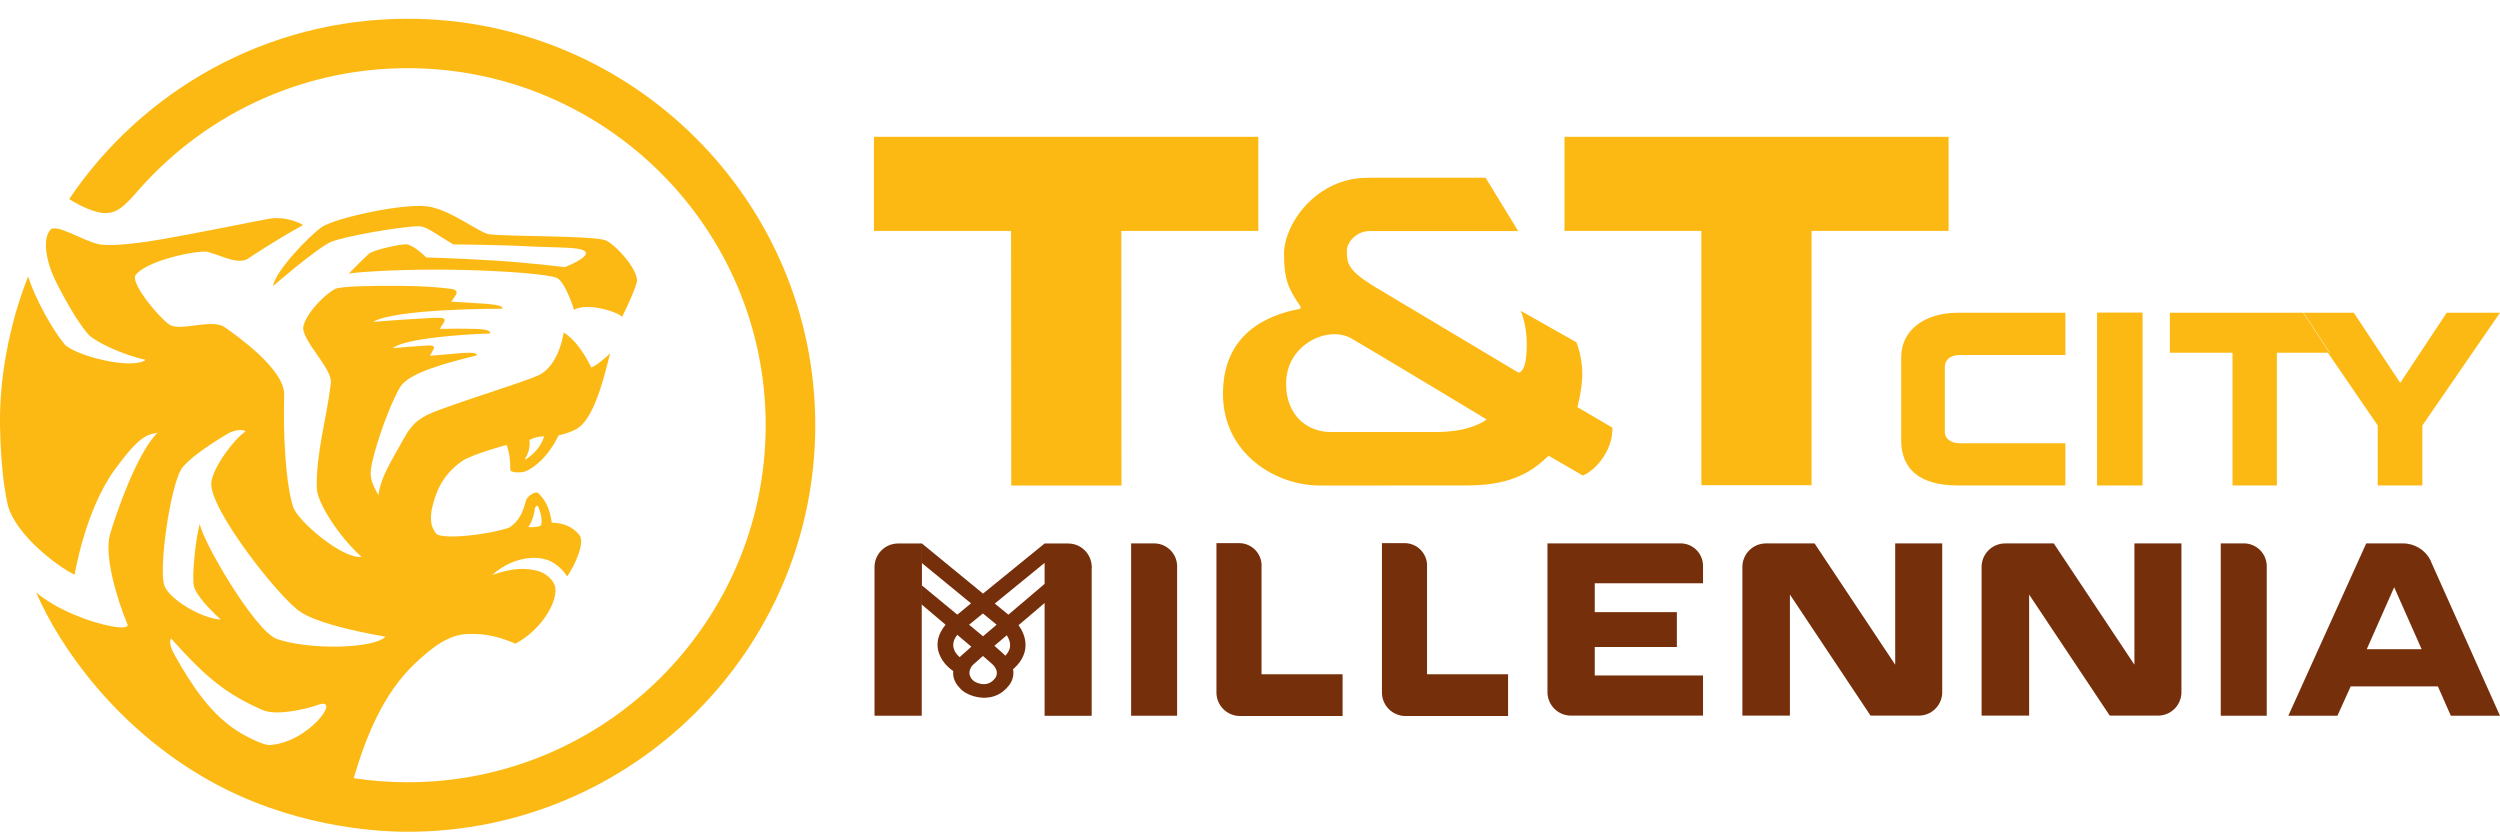
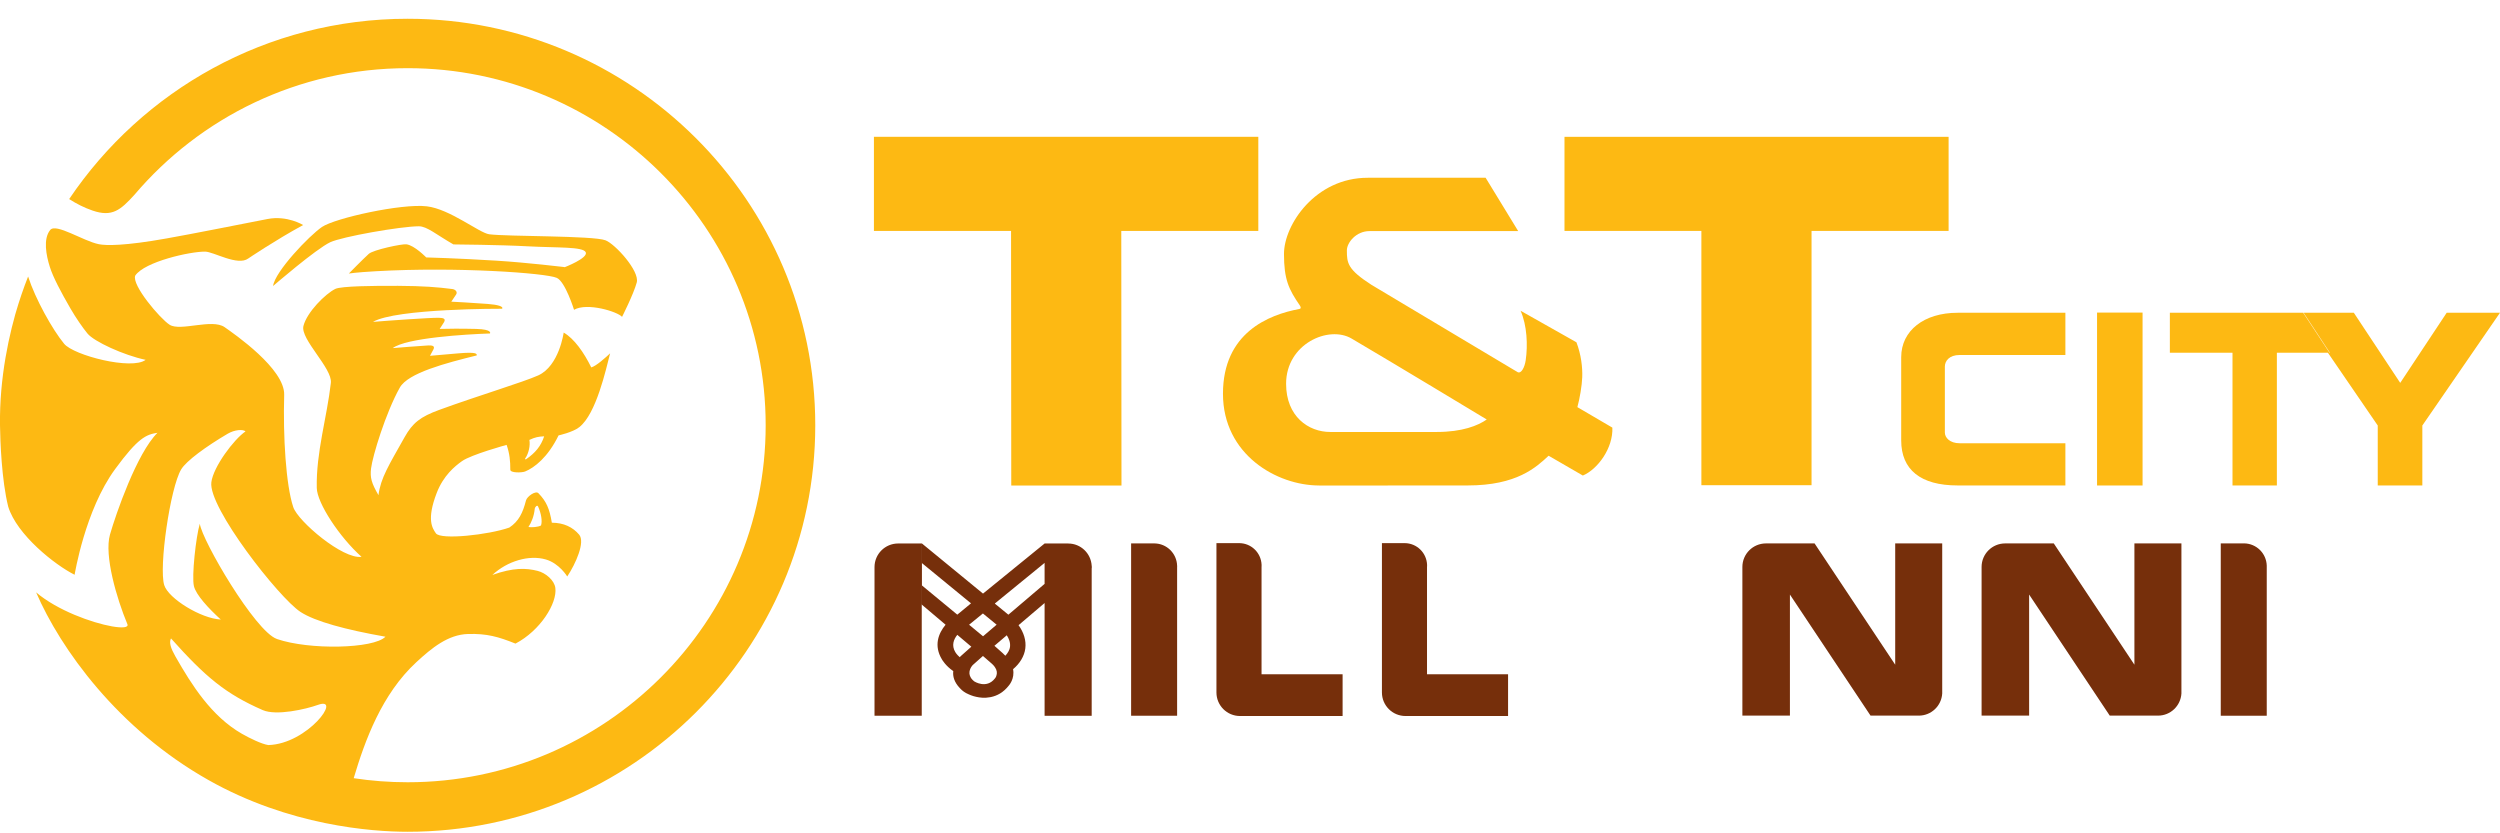
<svg xmlns="http://www.w3.org/2000/svg" width="123" height="41" viewBox="0 0 123 41" fill="none">
  <g clip-path="url(#clip0_616_510)">
    <path d="M27.774 13.14C27.774 13.14 25.909 12.917 24.427 12.825C22.464 12.703 20.968 12.665 20.968 12.665C20.968 12.665 20.397 12.072 19.995 12.02C19.776 11.992 18.362 12.291 18.143 12.491C17.876 12.731 17.163 13.458 17.163 13.458C17.163 13.458 17.482 13.402 18.487 13.345C22.457 13.117 26.865 13.432 27.396 13.672C27.814 13.861 28.243 15.242 28.243 15.242C28.89 14.868 30.395 15.338 30.605 15.59C30.605 15.59 31.177 14.461 31.328 13.898C31.479 13.333 30.261 12.001 29.789 11.822C29.175 11.589 24.946 11.643 24.069 11.526C23.578 11.46 22.14 10.286 21.001 10.151C19.755 10.003 16.479 10.733 15.842 11.166C15.217 11.592 13.527 13.357 13.435 14.072C13.435 14.072 15.54 12.253 16.245 11.919C16.824 11.646 19.703 11.137 20.607 11.133C21.01 11.133 21.475 11.549 22.308 12.025C22.308 12.025 24.602 12.044 25.971 12.119C27.41 12.197 28.692 12.128 28.819 12.413C28.944 12.7 27.774 13.15 27.774 13.15V13.14Z" fill="#FDB913" />
    <path d="M20.054 0.923C13.126 0.923 7.007 4.449 3.403 9.794C3.769 10.031 4.149 10.22 4.548 10.358C5.515 10.693 5.928 10.337 6.608 9.591C9.841 5.781 14.669 3.354 20.057 3.354C29.77 3.354 37.671 11.236 37.671 20.921C37.671 30.606 29.77 38.487 20.057 38.487C19.155 38.487 18.268 38.419 17.402 38.287C17.956 36.426 18.787 34.145 20.486 32.578C21.241 31.881 22.044 31.22 23.028 31.192C23.955 31.166 24.522 31.328 25.362 31.665C26.587 31.024 27.422 29.676 27.323 28.925C27.273 28.546 26.844 28.186 26.45 28.087C25.883 27.944 25.26 27.918 24.224 28.287C24.963 27.603 26.027 27.287 26.853 27.525C27.523 27.718 27.908 28.363 27.908 28.363C28.326 27.737 28.802 26.663 28.493 26.303C28.18 25.936 27.741 25.72 27.151 25.717C27.035 25.021 26.881 24.668 26.49 24.265C26.351 24.124 25.928 24.428 25.879 24.621C25.723 25.233 25.522 25.651 25.057 25.957C24.028 26.318 21.676 26.572 21.447 26.24C21.274 25.99 20.977 25.572 21.487 24.251C21.817 23.395 22.377 22.938 22.733 22.686C23.188 22.364 24.925 21.888 24.925 21.888C25.076 22.319 25.109 22.691 25.107 23.11C25.107 23.277 25.68 23.26 25.836 23.197C26.287 23.013 26.955 22.505 27.481 21.422C27.481 21.422 28.182 21.269 28.5 21.017C29.341 20.358 29.815 18.158 30.018 17.384C29.82 17.57 29.338 18.01 29.09 18.076C28.725 17.334 28.248 16.659 27.733 16.362C27.733 16.362 27.512 18.005 26.478 18.471C25.742 18.803 23.528 19.466 21.612 20.166C20.68 20.507 20.302 20.803 19.906 21.509C19.134 22.886 18.73 23.512 18.62 24.362C18.282 23.773 18.2 23.51 18.256 23.046C18.334 22.422 18.978 20.307 19.67 19.071C20.076 18.346 21.935 17.864 23.455 17.487C23.467 17.402 23.443 17.308 22.537 17.386C21.548 17.471 21.156 17.506 21.156 17.506C21.156 17.506 21.277 17.28 21.322 17.195C21.421 17.009 21.248 16.991 21.081 16.995C20.876 17 19.323 17.127 19.323 17.127C19.981 16.626 22.893 16.447 24.106 16.407C24.106 16.407 24.253 16.205 23.422 16.183C22.589 16.162 22.046 16.174 21.633 16.183C21.706 16.054 21.775 15.979 21.848 15.847C21.949 15.668 21.791 15.64 21.586 15.635C21.192 15.626 18.992 15.781 18.351 15.837C19.481 15.169 24.703 15.19 24.703 15.19C24.781 15.077 24.498 14.992 23.986 14.953C23.349 14.901 22.204 14.842 22.204 14.842C22.211 14.837 22.374 14.585 22.438 14.494C22.525 14.369 22.412 14.242 22.259 14.221C21.508 14.124 20.847 14.072 19.585 14.063C18.41 14.056 16.786 14.075 16.5 14.213C16.014 14.449 15.101 15.357 14.929 16.038C14.766 16.685 16.361 18.123 16.279 18.836C16.087 20.528 15.547 22.265 15.585 24.009C15.601 24.75 16.703 26.43 17.787 27.395C16.871 27.527 14.66 25.649 14.428 24.95C14.065 23.856 13.923 21.472 13.982 19.429C14.02 18.149 11.53 16.433 11.051 16.096C10.431 15.663 8.878 16.315 8.347 15.979C7.88 15.684 6.461 14.014 6.655 13.557C7.125 12.87 9.355 12.373 10.091 12.38C10.509 12.383 11.696 13.103 12.215 12.717C12.215 12.717 13.543 11.818 14.915 11.072C14.915 11.072 14.136 10.587 13.164 10.775C11.573 11.083 9.602 11.481 8.198 11.731C6.122 12.102 5.218 12.086 4.864 12.015C4.087 11.858 2.756 10.966 2.471 11.314C2.112 11.754 2.275 12.573 2.45 13.126C2.612 13.646 3.004 14.376 3.457 15.162C3.75 15.668 4.068 16.12 4.302 16.407C4.623 16.805 6.093 17.478 7.165 17.704C6.494 18.224 3.627 17.487 3.155 16.913C2.577 16.212 1.732 14.696 1.383 13.604C1.154 14.185 0.951 14.778 0.776 15.386C0.826 15.209 0.878 15.035 0.93 14.865C0.446 16.409 -0.031 18.577 1.57394e-06 20.923C0.012 21.707 0.078 23.616 0.404 24.927C0.828 26.313 2.707 27.798 3.67 28.278C3.674 28.28 4.177 25.105 5.666 23.077C6.789 21.545 7.186 21.378 7.748 21.293C6.735 22.295 5.704 25.28 5.411 26.301C5.119 27.325 5.737 29.434 6.268 30.712C6.336 30.879 6.02 30.907 5.508 30.817C4.526 30.643 2.827 30.036 1.777 29.144C2.976 31.919 5.791 35.859 10.254 38.377C14.228 40.622 18.287 40.923 20.057 40.923C31.115 40.923 40.111 31.952 40.111 20.923C40.111 9.895 31.113 0.923 20.054 0.923ZM26.308 25.042C26.317 24.943 26.428 24.828 26.471 24.915C26.629 25.254 26.69 25.654 26.617 25.854C26.469 25.936 26.145 25.955 25.999 25.929C26.145 25.71 26.275 25.39 26.308 25.042ZM25.846 22.545C26.011 22.309 26.096 21.919 26.046 21.643C26.332 21.507 26.506 21.479 26.773 21.467C26.613 21.956 26.327 22.288 25.89 22.59C25.86 22.611 25.805 22.601 25.846 22.545ZM13.199 36.657C12.866 36.605 12.274 36.315 11.901 36.101C10.409 35.247 9.435 33.712 8.623 32.284C8.406 31.902 8.307 31.611 8.413 31.41C10.126 33.326 11.11 34.141 12.925 34.936C13.591 35.228 15.04 34.896 15.646 34.679C16.866 34.242 15.134 36.605 13.201 36.657H13.199ZM13.621 31.436C12.555 31.067 9.94 26.593 9.831 25.767C9.64 26.4 9.425 28.36 9.541 28.838C9.645 29.269 10.258 29.933 10.863 30.481C9.89 30.434 8.288 29.45 8.08 28.789C7.807 27.913 8.375 23.992 8.913 23.096C9.163 22.677 10.138 21.966 11.202 21.34C11.542 21.14 11.955 21.109 12.08 21.225C11.507 21.613 10.492 22.971 10.398 23.729C10.242 24.969 13.718 29.405 14.78 30.104C15.497 30.575 17.012 30.982 18.964 31.326C18.388 31.921 15.219 31.989 13.624 31.439L13.621 31.436Z" fill="#FDB913" />
    <path d="M61.909 11.361V6.732H42.997V11.361H49.744L49.754 23.889H55.177L55.167 11.361H61.909Z" fill="#FDB913" />
    <path d="M89.128 23.872V11.361H95.871V6.732H76.973V11.361H83.708V23.872H89.128Z" fill="#FDB913" />
    <path d="M64.904 23.889C67.231 23.889 70.941 23.884 72.217 23.884C74.62 23.884 75.576 22.997 76.192 22.422L77.876 23.397C78.613 23.084 79.37 22.044 79.328 21.039L77.607 20.031C77.725 19.605 77.832 18.958 77.846 18.563C77.865 18.069 77.789 17.433 77.56 16.84L74.813 15.289C75.13 16.007 75.174 16.986 75.064 17.727C75.012 18.083 74.844 18.389 74.674 18.313L67.476 14.014C66.299 13.256 66.266 12.943 66.266 12.319C66.266 11.931 66.728 11.37 67.377 11.37H74.695L73.093 8.746H67.295C64.718 8.744 63.172 11.055 63.172 12.493C63.172 13.748 63.403 14.232 63.953 15.03C64.014 15.12 64.012 15.188 63.927 15.202C62.412 15.484 60.17 16.376 60.17 19.372C60.17 22.368 62.82 23.886 64.904 23.886V23.889ZM66.499 16.657C68.373 17.756 73.147 20.639 73.147 20.639C72.715 20.942 71.941 21.253 70.688 21.253H65.447C64.373 21.253 63.276 20.488 63.276 18.881C63.276 16.918 65.369 15.993 66.499 16.657Z" fill="#FDB913" />
    <path d="M101.617 21.808H96.413C95.932 21.808 95.687 21.53 95.687 21.281V18.036C95.687 17.76 95.904 17.466 96.413 17.466H101.617V15.388H96.314C94.669 15.388 93.539 16.261 93.539 17.574V21.667C93.539 23.11 94.493 23.884 96.314 23.884C96.652 23.884 97.32 23.884 101.617 23.884V21.808Z" fill="#FDB913" />
    <path d="M105.414 15.379H103.175V23.886H105.414V15.379Z" fill="#FDB913" />
    <path d="M114.533 17.355L116.985 20.935V23.886H119.179V20.935L123 15.386H120.378L118.091 18.838L115.807 15.386H113.336L114.632 17.355H114.611L113.315 15.386H113.185H113.164H106.757V17.355H109.839V23.886H112.022V17.355H114.511H114.533Z" fill="#FDB913" />
    <path d="M56.796 26.734C56.796 26.734 56.788 26.734 56.784 26.734C56.779 26.734 56.777 26.734 56.772 26.734H55.651V35.214H57.914V27.897C57.914 27.897 57.916 27.876 57.916 27.864C57.916 27.852 57.914 27.843 57.914 27.831C57.895 27.226 57.404 26.741 56.796 26.736V26.734Z" fill="#762F0B" />
    <path d="M110.405 26.734C110.405 26.734 110.398 26.734 110.393 26.734C110.389 26.734 110.386 26.734 110.382 26.734H109.261V35.214H111.524V27.828C111.505 27.224 111.014 26.739 110.405 26.734Z" fill="#762F0B" />
    <path d="M52.557 26.739H51.396L48.364 29.205L45.359 26.739H44.191C43.547 26.739 43.026 27.259 43.026 27.901V35.214H45.35V29.707L45.355 29.718V28.817H45.357V29.723V29.716L45.355 29.749L46.523 30.737C46.167 31.161 45.935 31.766 46.341 32.439C46.355 32.462 46.521 32.757 46.901 33.018C46.87 33.27 46.943 33.557 47.219 33.849C47.226 33.856 47.233 33.863 47.24 33.87C47.252 33.882 47.264 33.896 47.276 33.908C47.332 33.966 47.462 34.082 47.667 34.164C47.703 34.181 47.738 34.195 47.781 34.211C47.859 34.242 47.939 34.263 48.029 34.284C48.123 34.308 48.222 34.319 48.328 34.327C48.456 34.336 48.576 34.327 48.708 34.303C48.72 34.303 48.732 34.303 48.76 34.294C49.057 34.23 49.364 34.075 49.636 33.726C49.636 33.726 49.935 33.399 49.843 32.924C50.169 32.651 50.398 32.288 50.445 31.905C50.495 31.519 50.374 31.121 50.112 30.759L51.394 29.669V35.216H53.711V27.972C53.711 27.948 53.718 27.927 53.718 27.901C53.718 27.876 53.714 27.854 53.711 27.831C53.673 27.224 53.173 26.741 52.557 26.741V26.739ZM49.034 30.735L48.366 31.305L47.679 30.737L48.359 30.182L49.034 30.735ZM45.359 28.808V27.715H45.357V26.746H45.359V27.704L47.774 29.685L47.767 29.69L47.099 30.241L45.359 28.803V28.808ZM47.264 32.286C47.264 32.286 47.245 32.305 47.221 32.335C47.078 32.213 47.011 32.102 47.002 32.086C46.804 31.756 46.919 31.458 47.099 31.234L47.79 31.818L47.264 32.286ZM49.041 33.161C49.041 33.161 49.041 33.176 49.036 33.183C49.032 33.206 49.027 33.23 49.02 33.251C49.02 33.256 49.015 33.26 49.015 33.267C49.008 33.286 48.998 33.305 48.991 33.319C48.991 33.324 48.987 33.329 48.984 33.331C48.977 33.343 48.97 33.352 48.965 33.359C48.963 33.364 48.958 33.369 48.956 33.371C48.951 33.376 48.949 33.38 48.949 33.38C48.531 33.915 47.929 33.522 47.929 33.522C47.873 33.477 47.833 33.434 47.797 33.39C47.771 33.357 47.755 33.324 47.741 33.291C47.736 33.279 47.727 33.267 47.722 33.256C47.71 33.225 47.705 33.194 47.7 33.164C47.7 33.152 47.696 33.14 47.696 33.129C47.696 33.1 47.696 33.072 47.7 33.044C47.7 33.032 47.703 33.02 47.705 33.011C47.71 32.985 47.717 32.959 47.727 32.938C47.731 32.928 47.734 32.919 47.738 32.907C47.748 32.886 47.757 32.865 47.769 32.846C47.774 32.837 47.778 32.83 47.783 32.82C47.793 32.804 47.804 32.787 47.814 32.776C47.819 32.769 47.823 32.764 47.828 32.757C47.847 32.733 47.863 32.717 47.863 32.717L48.361 32.274L48.8 32.656C48.855 32.705 48.897 32.75 48.93 32.797C48.94 32.809 48.944 32.82 48.954 32.832C48.975 32.865 48.996 32.898 49.008 32.928C49.013 32.94 49.015 32.952 49.02 32.964C49.029 32.994 49.039 33.023 49.043 33.051C49.043 33.06 49.043 33.07 49.043 33.079C49.043 33.107 49.043 33.133 49.043 33.159L49.041 33.161ZM49.695 31.82C49.676 31.973 49.588 32.128 49.463 32.263C49.423 32.22 49.381 32.178 49.331 32.133C49.197 32.013 49.062 31.891 48.925 31.773L49.534 31.255C49.64 31.42 49.718 31.613 49.692 31.82H49.695ZM51.394 27.701V28.727L49.612 30.243L48.949 29.7L48.956 29.695L48.949 29.69L51.394 27.694V27.706V27.701Z" fill="#762F0B" />
    <path d="M62.07 27.871C62.07 27.871 62.07 27.864 62.07 27.861V27.796C62.07 27.796 62.07 27.788 62.07 27.786C62.046 27.198 61.567 26.727 60.973 26.722H59.849V34.07C59.849 34.71 60.368 35.228 61.01 35.228H66.056V33.173H62.068V27.873L62.07 27.871Z" fill="#762F0B" />
    <path d="M70.212 27.871C70.212 27.871 70.212 27.864 70.212 27.861V27.796C70.212 27.796 70.212 27.788 70.212 27.786C70.188 27.198 69.709 26.727 69.114 26.722H67.991V34.07C67.991 34.71 68.51 35.228 69.152 35.228H74.197V33.173H70.209V27.873L70.212 27.871Z" fill="#762F0B" />
-     <path d="M82.693 26.736H76.135V34.051C76.135 34.691 76.654 35.209 77.296 35.209H83.788V33.234H78.462V31.834H82.502V30.118H78.462V28.697H83.788V27.798C83.764 27.209 83.285 26.739 82.691 26.734L82.693 26.736Z" fill="#762F0B" />
    <path d="M94.393 26.736H93.244V32.703L89.277 26.736H86.887C86.245 26.736 85.725 27.254 85.725 27.894V35.209H88.064V29.252L92.031 35.209H94.403C95.021 35.209 95.521 34.727 95.557 34.119V26.734H94.391L94.393 26.736Z" fill="#762F0B" />
    <path d="M106.162 26.736H105.013V32.703L101.046 26.736H98.655C98.013 26.736 97.494 27.254 97.494 27.894V35.209H99.833V29.252L103.8 35.209H106.172C106.79 35.209 107.29 34.727 107.326 34.119V26.734H106.16L106.162 26.736Z" fill="#762F0B" />
-     <path d="M119.602 27.614L119.571 27.546C119.307 27.047 118.783 26.729 118.214 26.736H116.418L112.586 35.214H115.002L115.654 33.771H119.944L120.581 35.214H122.998L119.597 27.614H119.602ZM116.444 31.942L117.494 29.568L117.678 29.154L117.794 28.892L117.966 29.281L118.176 29.756L119.144 31.94H116.444V31.942Z" fill="#762F0B" />
  </g>
  <defs>
    <clipPath id="clip0_616_510">
      <rect width="123" height="40" fill="white" transform="translate(0 0.923)" />
    </clipPath>
  </defs>
</svg>